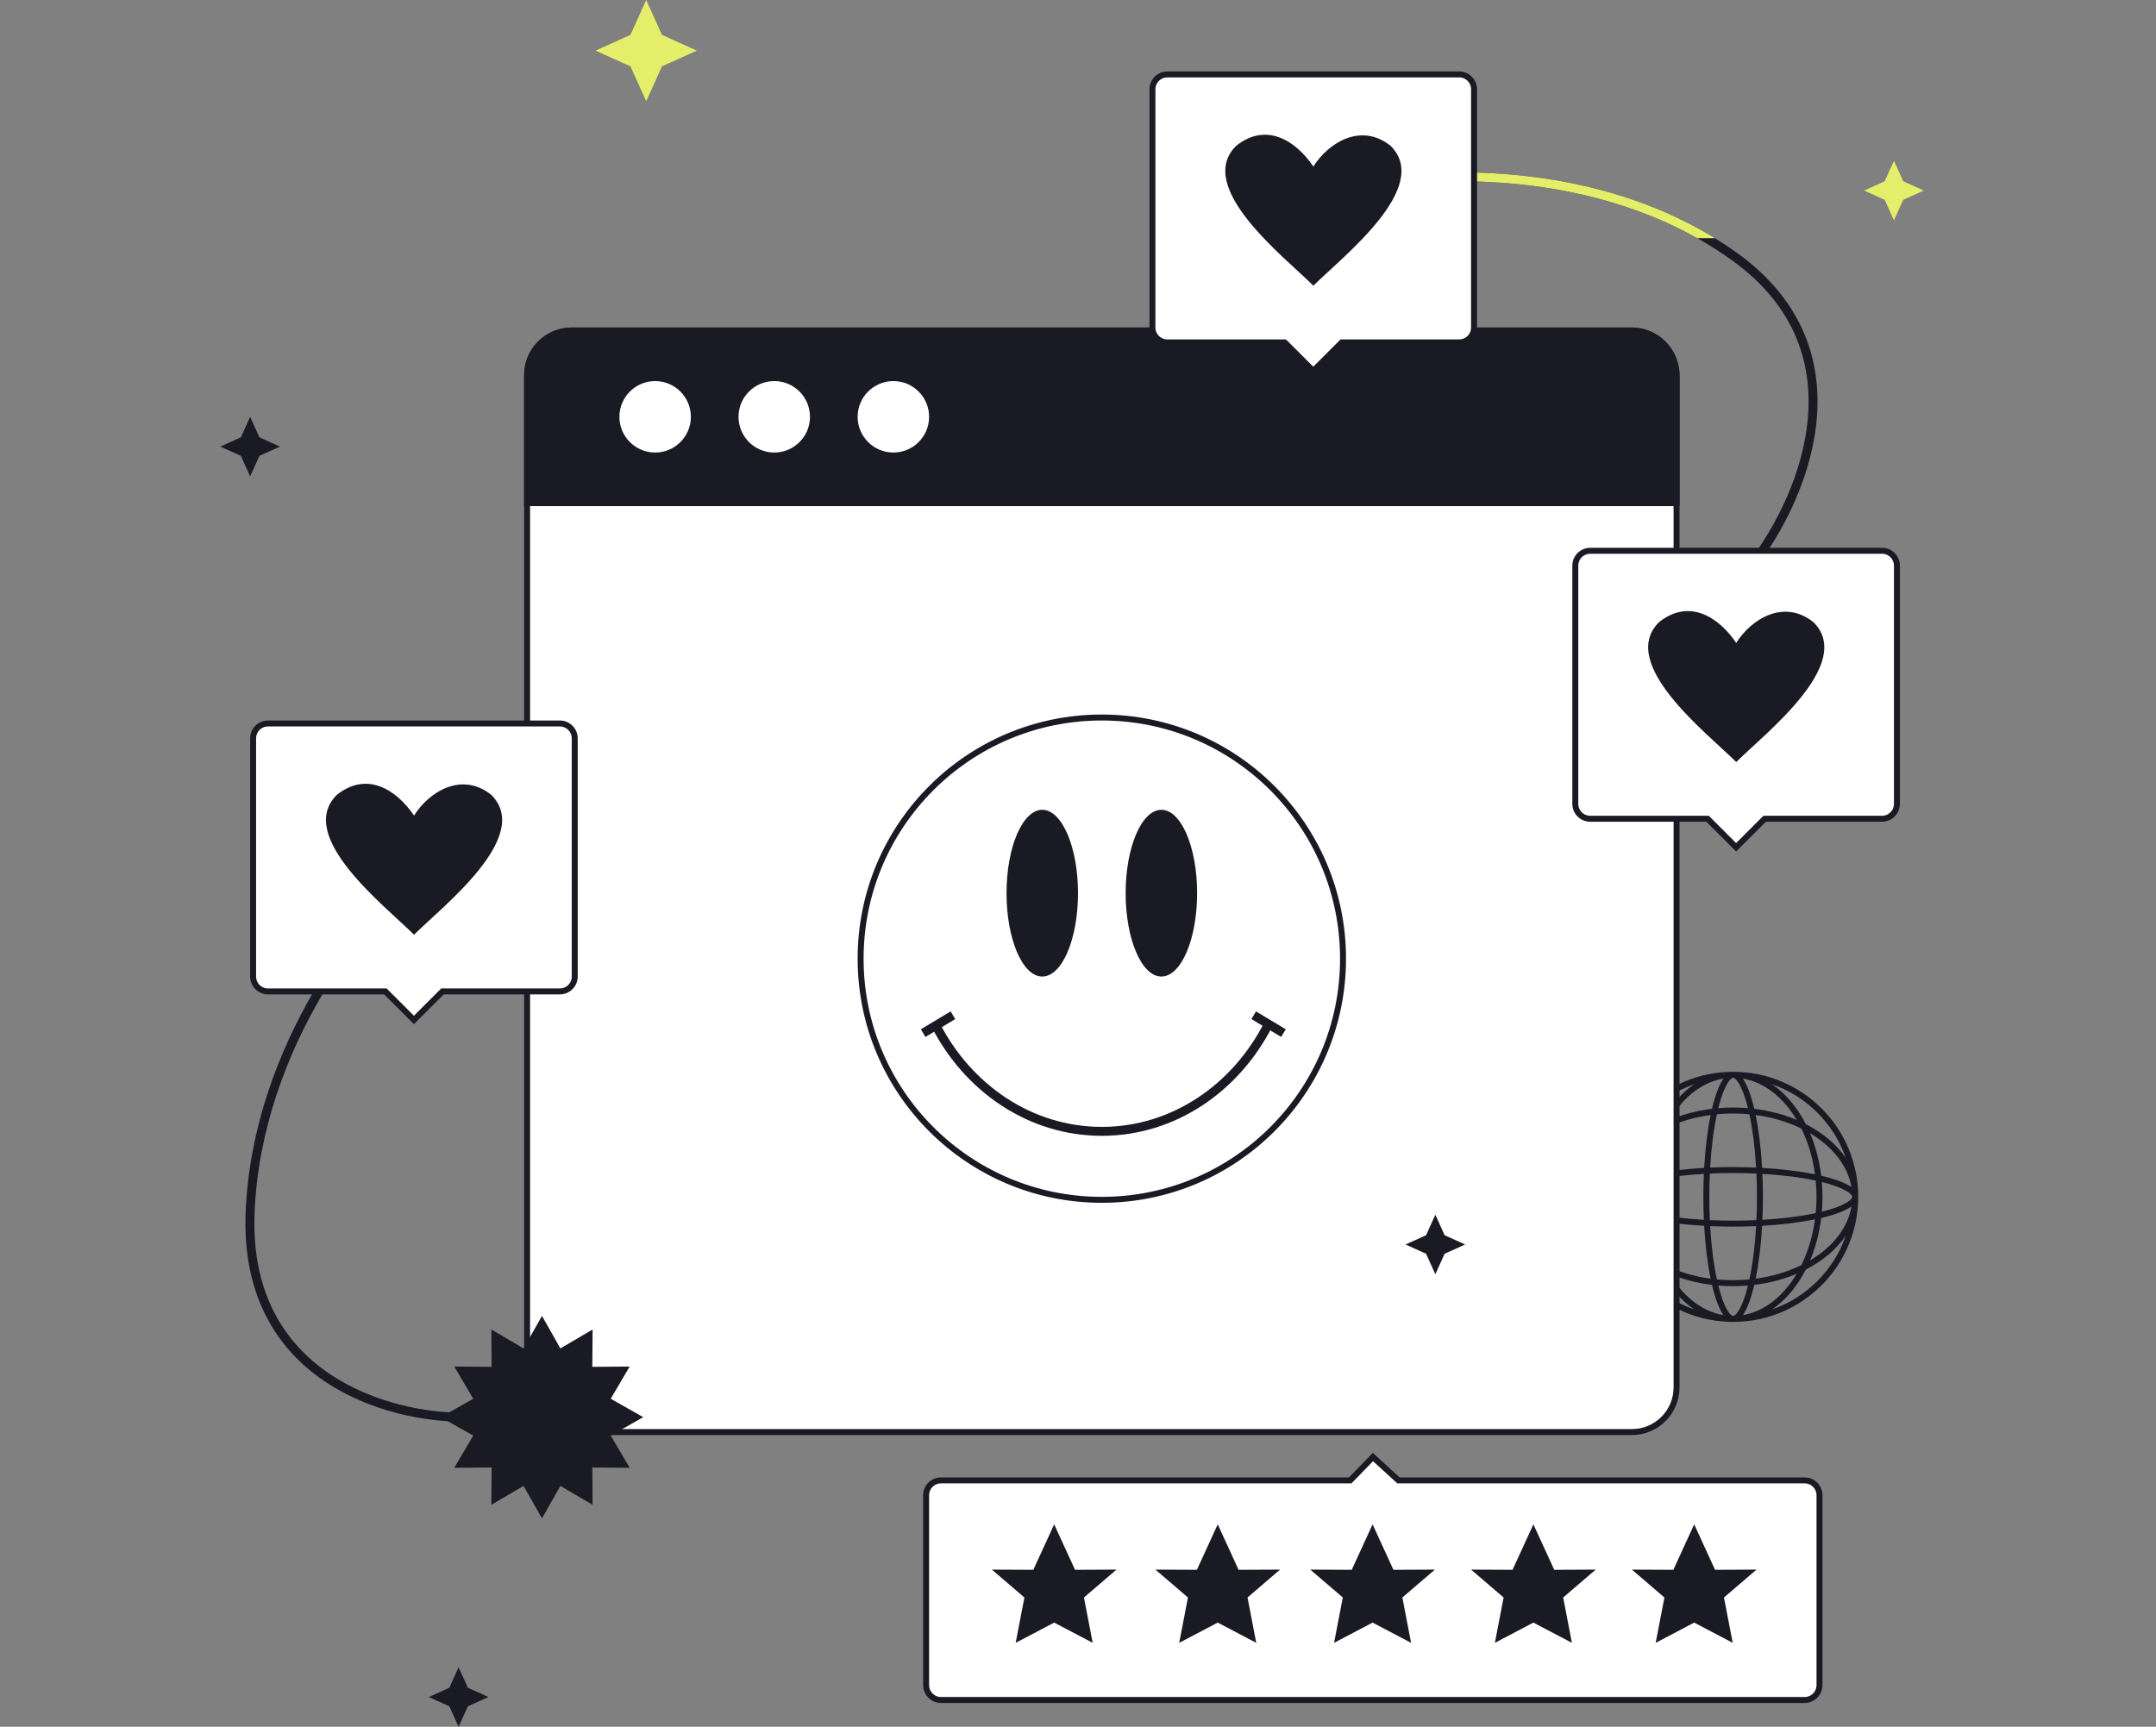
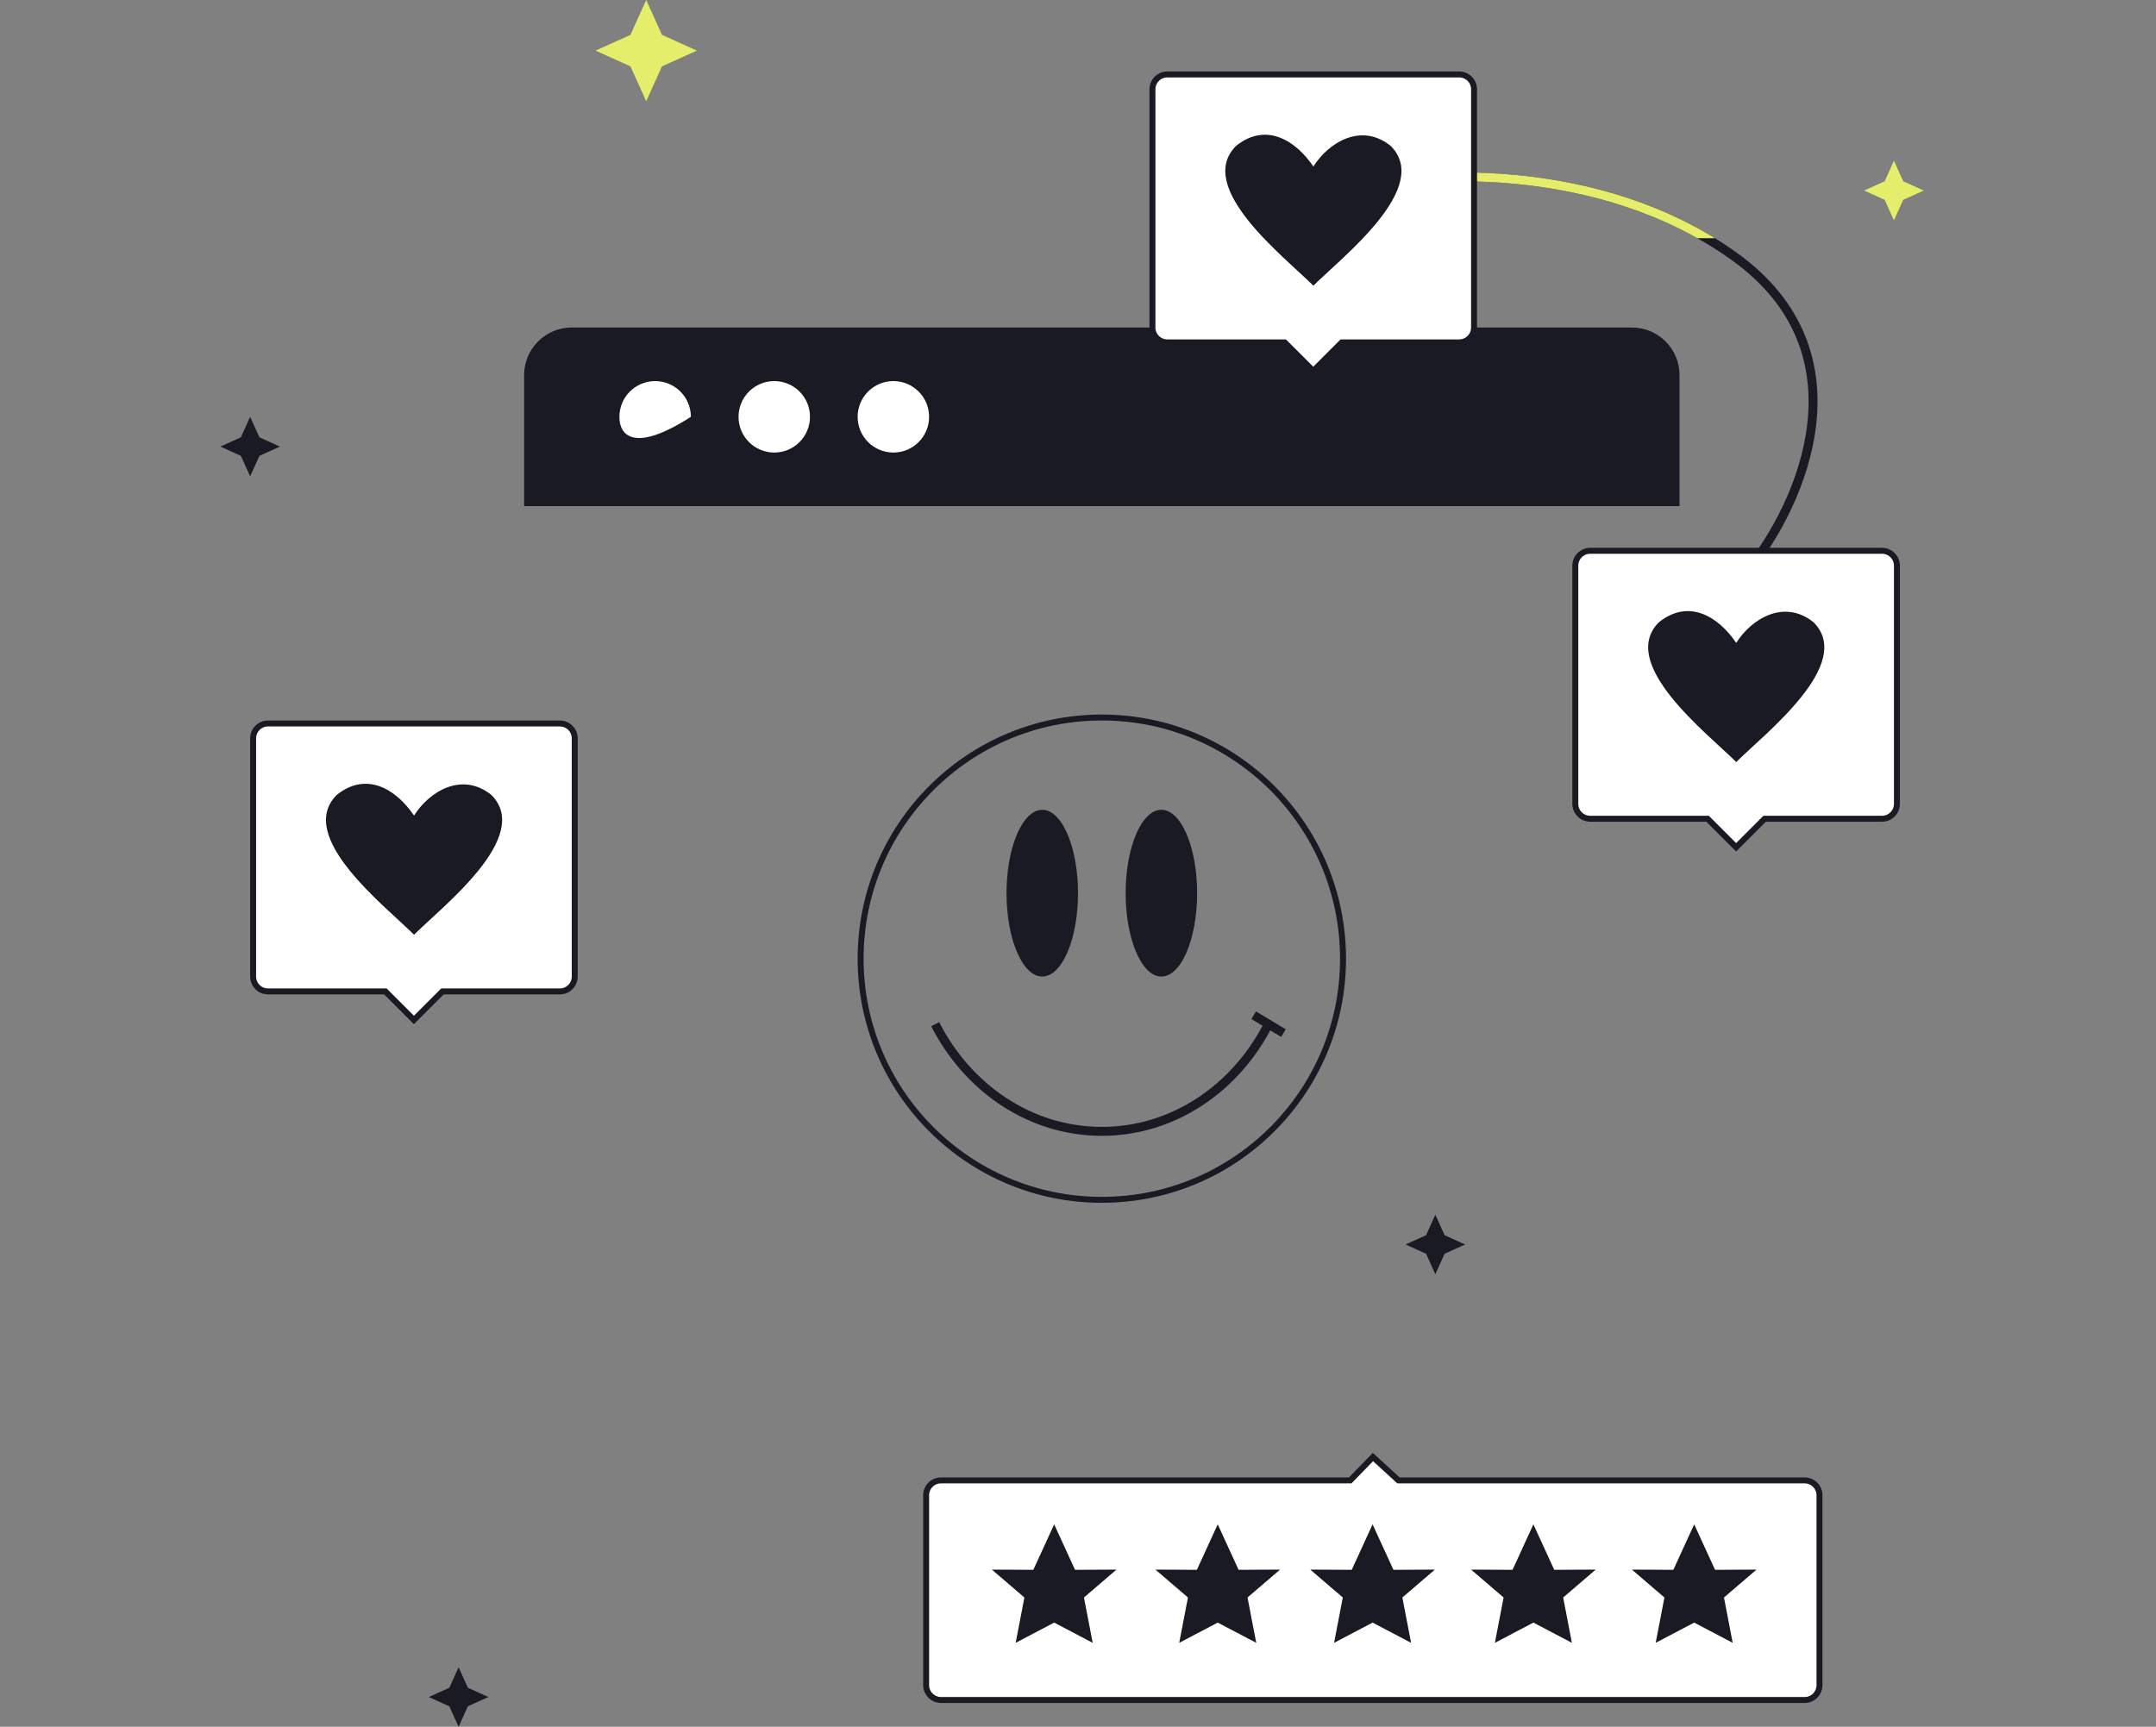
<svg xmlns="http://www.w3.org/2000/svg" width="362" height="290" viewBox="0 0 362 290" fill="none">
  <rect x="0" y="0" width="362" height="290" fill="#808080" stroke="none" />
  <g clip-path="url(#clip0_2043_1968)">
-     <path d="M291 180C302.598 180 312 189.402 312 201C312 212.598 302.598 222 291 222C279.402 222 270 212.598 270 201C270 189.402 279.402 180 291 180ZM293.493 215.895C292.676 215.964 291.844 216 291 216C290.156 216 289.324 215.964 288.506 215.895C288.933 217.62 289.419 218.961 289.925 219.859C290.503 220.887 290.906 221 291 221C291.094 221 291.497 220.887 292.075 219.859C292.581 218.961 293.066 217.62 293.493 215.895ZM280.329 213.92C280.608 214.388 280.9 214.838 281.207 215.268C283.41 218.351 286.264 220.345 289.374 220.864C288.64 219.805 287.985 218.049 287.45 215.785C284.888 215.474 282.485 214.83 280.329 213.92ZM301.67 213.92C299.514 214.83 297.111 215.474 294.549 215.785C294.014 218.05 293.359 219.805 292.625 220.864C295.736 220.345 298.59 218.351 300.793 215.268C301.1 214.838 301.391 214.388 301.67 213.92ZM272.092 207.533C274.092 213.323 278.676 217.907 284.466 219.907C282.197 218.368 280.247 216.052 278.793 213.206C275.947 211.751 273.631 209.802 272.092 207.533ZM309.907 207.533C308.368 209.802 306.052 211.751 303.206 213.206C301.751 216.052 299.802 218.368 297.533 219.907C303.323 217.907 307.907 213.323 309.907 207.533ZM287.141 205.913C287.337 209.318 287.733 212.381 288.269 214.869C289.161 214.955 290.073 215 291 215C291.927 215 292.838 214.955 293.73 214.869C294.266 212.381 294.662 209.319 294.858 205.914C293.608 205.969 292.318 206 291 206L289.919 205.993C288.975 205.982 288.048 205.953 287.141 205.913ZM277.252 204.778C277.632 207.6 278.427 210.204 279.538 212.461C281.795 213.572 284.399 214.367 287.222 214.747C286.704 212.236 286.324 209.204 286.136 205.863C282.795 205.675 279.763 205.296 277.252 204.778ZM304.747 204.777C302.236 205.295 299.204 205.675 295.863 205.863C295.675 209.204 295.295 212.236 294.777 214.747C297.6 214.367 300.204 213.572 302.461 212.461C303.572 210.204 304.367 207.6 304.747 204.777ZM271.135 202.622C271.653 205.734 273.648 208.59 276.732 210.793C277.161 211.099 277.611 211.392 278.079 211.67C277.169 209.514 276.525 207.11 276.214 204.548C273.949 204.013 272.193 203.356 271.135 202.622ZM310.864 202.623C309.805 203.357 308.05 204.015 305.785 204.55C305.474 207.111 304.83 209.514 303.92 211.67C304.388 211.391 304.838 211.1 305.268 210.793C308.352 208.59 310.346 205.735 310.864 202.623ZM291 197C289.661 197 288.353 197.03 287.088 197.088C287.03 198.353 287 199.661 287 201C287 202.339 287.03 203.646 287.088 204.911C288.353 204.969 289.661 205 291 205C292.339 205 293.646 204.969 294.911 204.911C294.969 203.646 295 202.339 295 201C295 199.661 294.969 198.353 294.911 197.088C293.646 197.03 292.339 197 291 197ZM286.085 197.141C282.68 197.338 279.618 197.733 277.13 198.269C277.044 199.161 277 200.073 277 201C277 201.927 277.044 202.839 277.13 203.73C279.618 204.266 282.68 204.661 286.085 204.858C286.03 203.608 286 202.318 286 201C286 199.682 286.03 198.392 286.085 197.141ZM295.914 197.141C295.969 198.392 296 199.682 296 201C296 202.318 295.969 203.608 295.914 204.858C299.319 204.662 302.381 204.266 304.869 203.73C304.955 202.838 305 201.927 305 201C305 200.073 304.955 199.161 304.869 198.269C302.381 197.733 299.319 197.338 295.914 197.141ZM276.104 198.506C274.379 198.933 273.039 199.419 272.141 199.925C271.242 200.431 271.043 200.802 271.007 200.95L271 201L271.007 201.05C271.043 201.198 271.242 201.569 272.141 202.075C273.039 202.581 274.379 203.066 276.104 203.493C276.035 202.676 276 201.844 276 201C276 200.156 276.035 199.324 276.104 198.506ZM305.895 198.506C305.964 199.324 306 200.156 306 201C306 201.844 305.964 202.676 305.895 203.493C307.62 203.066 308.961 202.581 309.859 202.075C310.887 201.497 311 201.094 311 201C311 200.906 310.887 200.503 309.859 199.925C308.961 199.419 307.62 198.933 305.895 198.506ZM278.079 190.329C277.611 190.608 277.162 190.901 276.732 191.207C273.648 193.41 271.653 196.265 271.135 199.376C272.194 198.642 273.949 197.984 276.214 197.449C276.525 194.888 277.169 192.485 278.079 190.329ZM303.92 190.329C304.83 192.485 305.474 194.888 305.785 197.45C308.049 197.985 309.805 198.64 310.864 199.374C310.345 196.264 308.351 193.41 305.268 191.207C304.838 190.9 304.388 190.608 303.92 190.329ZM287.222 187.252C284.4 187.632 281.795 188.427 279.538 189.538C278.427 191.795 277.632 194.4 277.252 197.222C279.763 196.704 282.795 196.324 286.136 196.136C286.324 192.795 286.704 189.763 287.222 187.252ZM294.777 187.252C295.296 189.763 295.675 192.795 295.863 196.136C299.204 196.324 302.236 196.704 304.747 197.222C304.367 194.399 303.572 191.795 302.461 189.538C300.204 188.427 297.6 187.632 294.777 187.252ZM291 187C290.073 187 289.161 187.044 288.269 187.13C287.733 189.618 287.338 192.68 287.141 196.085C288.392 196.03 289.682 196 291 196C292.318 196 293.608 196.03 294.858 196.085C294.661 192.68 294.266 189.618 293.73 187.13C292.839 187.044 291.927 187 291 187ZM284.466 182.092C278.676 184.092 274.092 188.676 272.092 194.466C273.631 192.197 275.947 190.248 278.793 188.793C280.248 185.947 282.197 183.631 284.466 182.092ZM297.533 182.092C299.802 183.631 301.751 185.947 303.206 188.793C306.052 190.247 308.368 192.197 309.907 194.466C307.907 188.676 303.323 184.092 297.533 182.092ZM289.374 181.135C286.263 181.654 283.41 183.649 281.207 186.732C280.901 187.162 280.608 187.611 280.329 188.079C282.485 187.169 284.888 186.525 287.45 186.214C287.985 183.95 288.64 182.194 289.374 181.135ZM292.625 181.135C293.359 182.194 294.014 183.949 294.549 186.214C297.111 186.525 299.514 187.169 301.67 188.079C301.392 187.611 301.099 187.161 300.793 186.732C298.59 183.649 295.736 181.654 292.625 181.135ZM291 181C290.906 181 290.503 181.113 289.925 182.141C289.419 183.039 288.933 184.379 288.506 186.104C289.324 186.035 290.156 186 291 186C291.844 186 292.676 186.035 293.493 186.104C293.066 184.379 292.581 183.039 292.075 182.141C291.497 181.113 291.094 181 291 181Z" fill="#191A23" />
-     <rect x="88.5" y="55.5" width="193" height="185" rx="7.5" fill="white" stroke="#191A23" />
    <path d="M88 63C88 58.582 91.582 55 96 55H274C278.418 55 282 58.582 282 63V85H88V63Z" fill="#191A23" />
    <circle cx="185" cy="161" r="40.5" stroke="#191A23" />
    <path d="M157.022 172C162.487 182.737 172.968 190 185 190C197.032 190 207.513 182.737 212.978 172" stroke="#191A23" stroke-width="1.5" />
    <path d="M210.5 170.5L215.5 173.5" stroke="#191A23" stroke-width="1.5" />
-     <path d="M160 170.5L155 173.5" stroke="#191A23" stroke-width="1.5" />
    <ellipse cx="175" cy="150" rx="6" ry="14" fill="#191A23" />
    <ellipse cx="195" cy="150" rx="6" ry="14" fill="#191A23" />
-     <path d="M110 64C113.314 64 116 66.686 116 70C116 73.314 113.314 76 110 76C106.686 76 104 73.314 104 70C104 66.686 106.686 64 110 64Z" fill="white" />
+     <path d="M110 64C113.314 64 116 66.686 116 70C106.686 76 104 73.314 104 70C104 66.686 106.686 64 110 64Z" fill="white" />
    <path d="M130 64C133.314 64 136 66.686 136 70C136 73.314 133.314 76 130 76C126.686 76 124 73.314 124 70C124 66.686 126.686 64 130 64Z" fill="white" />
    <path d="M150 64C153.314 64 156 66.686 156 70C156 73.314 153.314 76 150 76C146.686 76 144 73.314 144 70C144 66.686 146.686 64 150 64Z" fill="white" />
    <path d="M108.5 0L111.145 5.855L117 8.5L111.145 11.145L108.5 17L105.855 11.145L100 8.5L105.855 5.855L108.5 0Z" fill="#E5EE6A" />
    <path d="M318 27L319.556 30.444L323 32L319.556 33.556L318 37L316.444 33.556L313 32L316.444 30.444L318 27Z" fill="#E5EE6A" />
-     <path d="M78 238C65.5 238.167 40.8 231.5 42 203.5C43.2 175.5 61.5 153.167 70.5 145.5" stroke="#191A23" stroke-width="1.5" />
    <path d="M293.593 95.614C302.277 84.886 313.948 59.352 291.152 43.038C268.357 26.724 238.308 28.74 226.132 31.787" stroke="#191A23" stroke-width="1.5" />
    <g clip-path="url(#clip1_2043_1968)">
      <path d="M293.593 95.614C302.277 84.886 313.948 59.351 291.152 43.038C268.357 26.724 238.308 28.739 226.132 31.787" stroke="#E5EE6A" stroke-width="1.5" />
    </g>
    <path d="M42 70L43.556 73.444L47 75L43.556 76.556L42 80L40.444 76.556L37 75L40.444 73.444L42 70Z" fill="#191A23" />
    <path d="M77 280L78.556 283.444L82 285L78.556 286.556L77 290L75.444 286.556L72 285L75.444 283.444L77 280Z" fill="#191A23" />
    <path d="M241 204L242.556 207.444L246 209L242.556 210.556L241 214L239.444 210.556L236 209L239.444 207.444L241 204Z" fill="#191A23" />
-     <path d="M91 221L94.093 226.456L99.5 223.278L99.451 229.549L105.722 229.5L102.544 234.907L108 238L102.544 241.093L105.722 246.5L99.451 246.451L99.5 252.722L94.093 249.544L91 255L87.907 249.544L82.5 252.722L82.549 246.451L76.278 246.5L79.456 241.093L74 238L79.456 234.907L76.278 229.5L82.549 229.549L82.5 223.278L87.907 226.456L91 221Z" fill="#191A23" />
    <path d="M267 92.5H316C317.381 92.5 318.5 93.619 318.5 95V135C318.5 136.381 317.381 137.5 316 137.5H296.293L291.5 142.293L286.707 137.5H267C265.619 137.5 264.5 136.381 264.5 135V95C264.5 93.619 265.619 92.5 267 92.5Z" fill="white" stroke="#191A23" />
    <path d="M278.54 104.5C283.528 100.509 288.476 103.487 291.518 107.969C294.027 103.982 299.512 100.51 304.5 104.5C311.48 111.481 296.333 123.186 291.54 127.959V127.999C291.533 127.992 291.526 127.986 291.519 127.979C291.513 127.985 291.506 127.993 291.5 127.999V127.959C286.707 123.186 271.56 111.481 278.54 104.5Z" fill="#191A23" />
    <path d="M196 12.5H245C246.381 12.5 247.5 13.619 247.5 15V55C247.5 56.381 246.381 57.5 245 57.5H225.293L220.5 62.293L215.707 57.5H196C194.619 57.5 193.5 56.381 193.5 55V15C193.5 13.619 194.619 12.5 196 12.5Z" fill="white" stroke="#191A23" />
    <path d="M207.54 24.5C212.529 20.509 217.477 23.487 220.519 27.969C223.028 23.982 228.513 20.51 233.5 24.5C240.481 31.48 225.334 43.186 220.54 47.959V48C220.534 47.993 220.527 47.986 220.52 47.979C220.513 47.986 220.507 47.993 220.5 48V47.959C215.708 43.186 200.56 31.48 207.54 24.5Z" fill="#191A23" />
    <path d="M45 121.5H94C95.381 121.5 96.5 122.619 96.5 124V164C96.5 165.381 95.381 166.5 94 166.5H74.293L69.5 171.293L64.707 166.5H45C43.619 166.5 42.5 165.381 42.5 164V124C42.5 122.619 43.619 121.5 45 121.5Z" fill="white" stroke="#191A23" />
    <path d="M56.54 133.5C61.528 129.51 66.476 132.487 69.518 136.969C72.027 132.982 77.512 129.51 82.5 133.5C89.48 140.481 74.333 152.186 69.54 156.959V156.999C69.533 156.993 69.526 156.986 69.519 156.979C69.513 156.986 69.506 156.993 69.5 156.999V156.959C64.707 152.186 49.56 140.481 56.54 133.5Z" fill="#191A23" />
    <path d="M158 285.5H303C304.381 285.5 305.5 284.381 305.5 283V251.117C305.5 249.737 304.381 248.617 303 248.617H234.806L234.662 248.486L230.52 244.697L226.858 248.466L226.711 248.617H158C156.619 248.617 155.5 249.737 155.5 251.117V283L155.513 283.256C155.641 284.516 156.706 285.5 158 285.5Z" fill="white" stroke="#191A23" />
    <path d="M177 256L180.5 263.636L187.462 263.601L182 268.285L183.466 275.899L177 272.5L170.534 275.899L172 268.285L166.538 263.601L173.5 263.636L177 256Z" fill="#191A23" />
    <path d="M204.462 256L207.962 263.636L214.923 263.601L209.462 268.285L210.927 275.899L204.462 272.5L197.996 275.899L199.462 268.285L194 263.601L200.962 263.636L204.462 256Z" fill="#191A23" />
    <path d="M230.462 256L233.962 263.636L240.923 263.601L235.462 268.285L236.927 275.899L230.462 272.5L223.996 275.899L225.462 268.285L220 263.601L226.962 263.636L230.462 256Z" fill="#191A23" />
    <path d="M257.462 256L260.962 263.636L267.923 263.601L262.462 268.285L263.927 275.899L257.462 272.5L250.996 275.899L252.462 268.285L247 263.601L253.962 263.636L257.462 256Z" fill="#191A23" />
    <path d="M284.462 256L287.962 263.636L294.923 263.601L289.462 268.285L290.927 275.899L284.462 272.5L277.996 275.899L279.462 268.285L274 263.601L280.962 263.636L284.462 256Z" fill="#191A23" />
  </g>
  <defs>
    <clipPath id="clip0_2043_1968">
      <rect width="362" height="290" fill="white" />
    </clipPath>
    <clipPath id="clip1_2043_1968">
      <rect width="97" height="33" fill="white" transform="translate(221 7)" />
    </clipPath>
  </defs>
</svg>